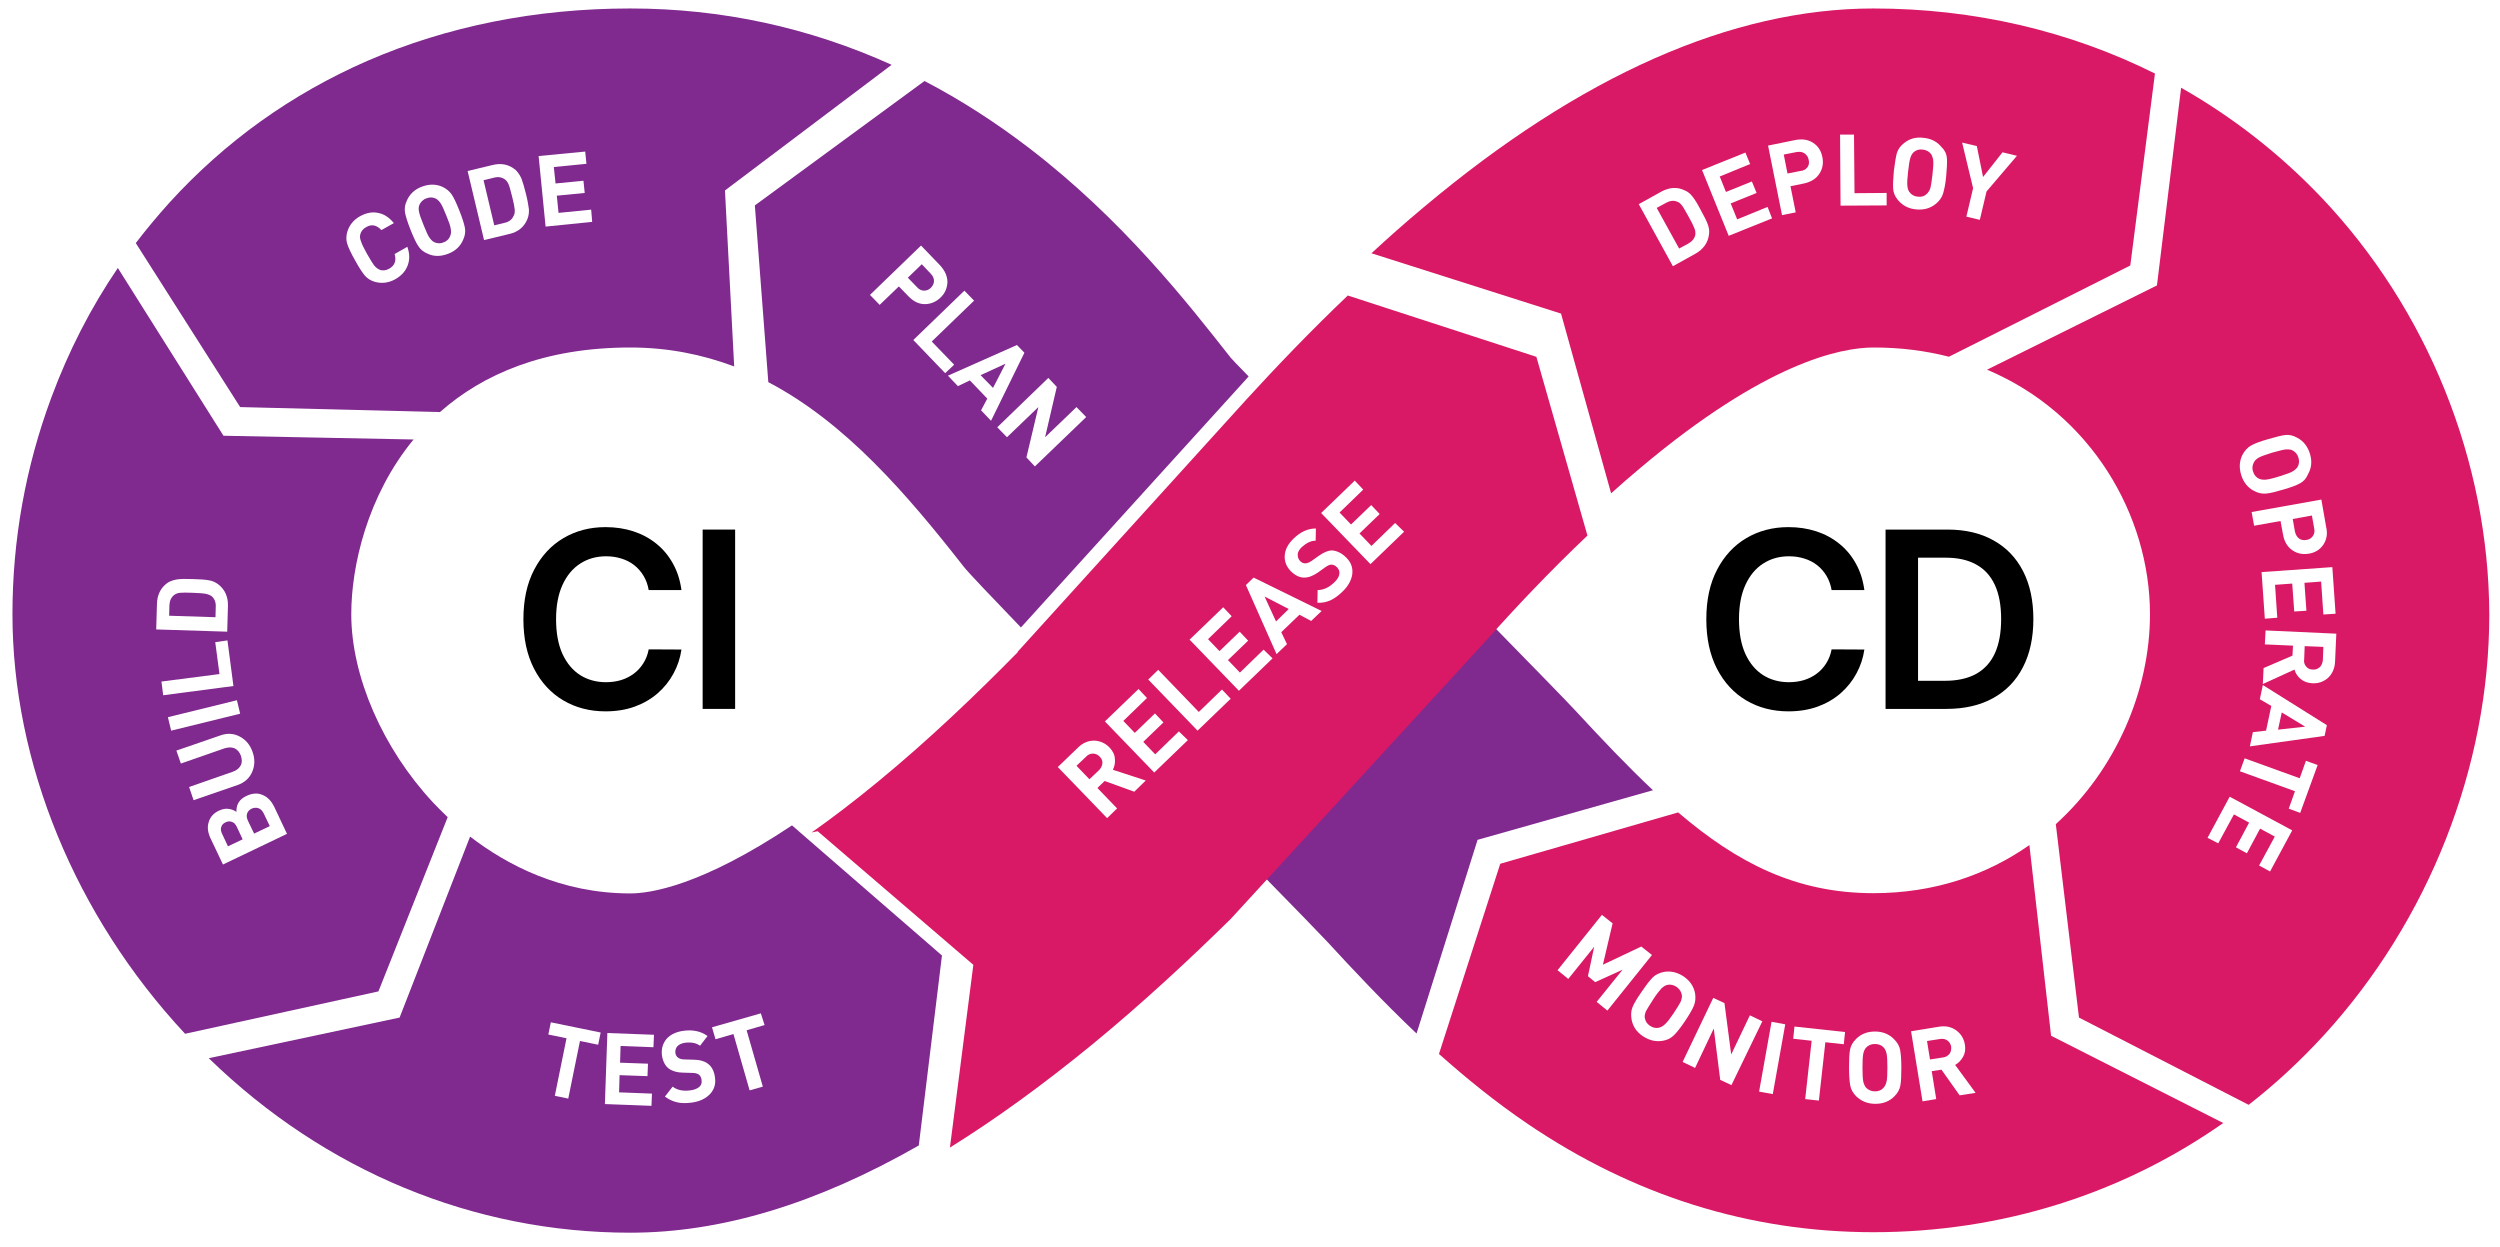
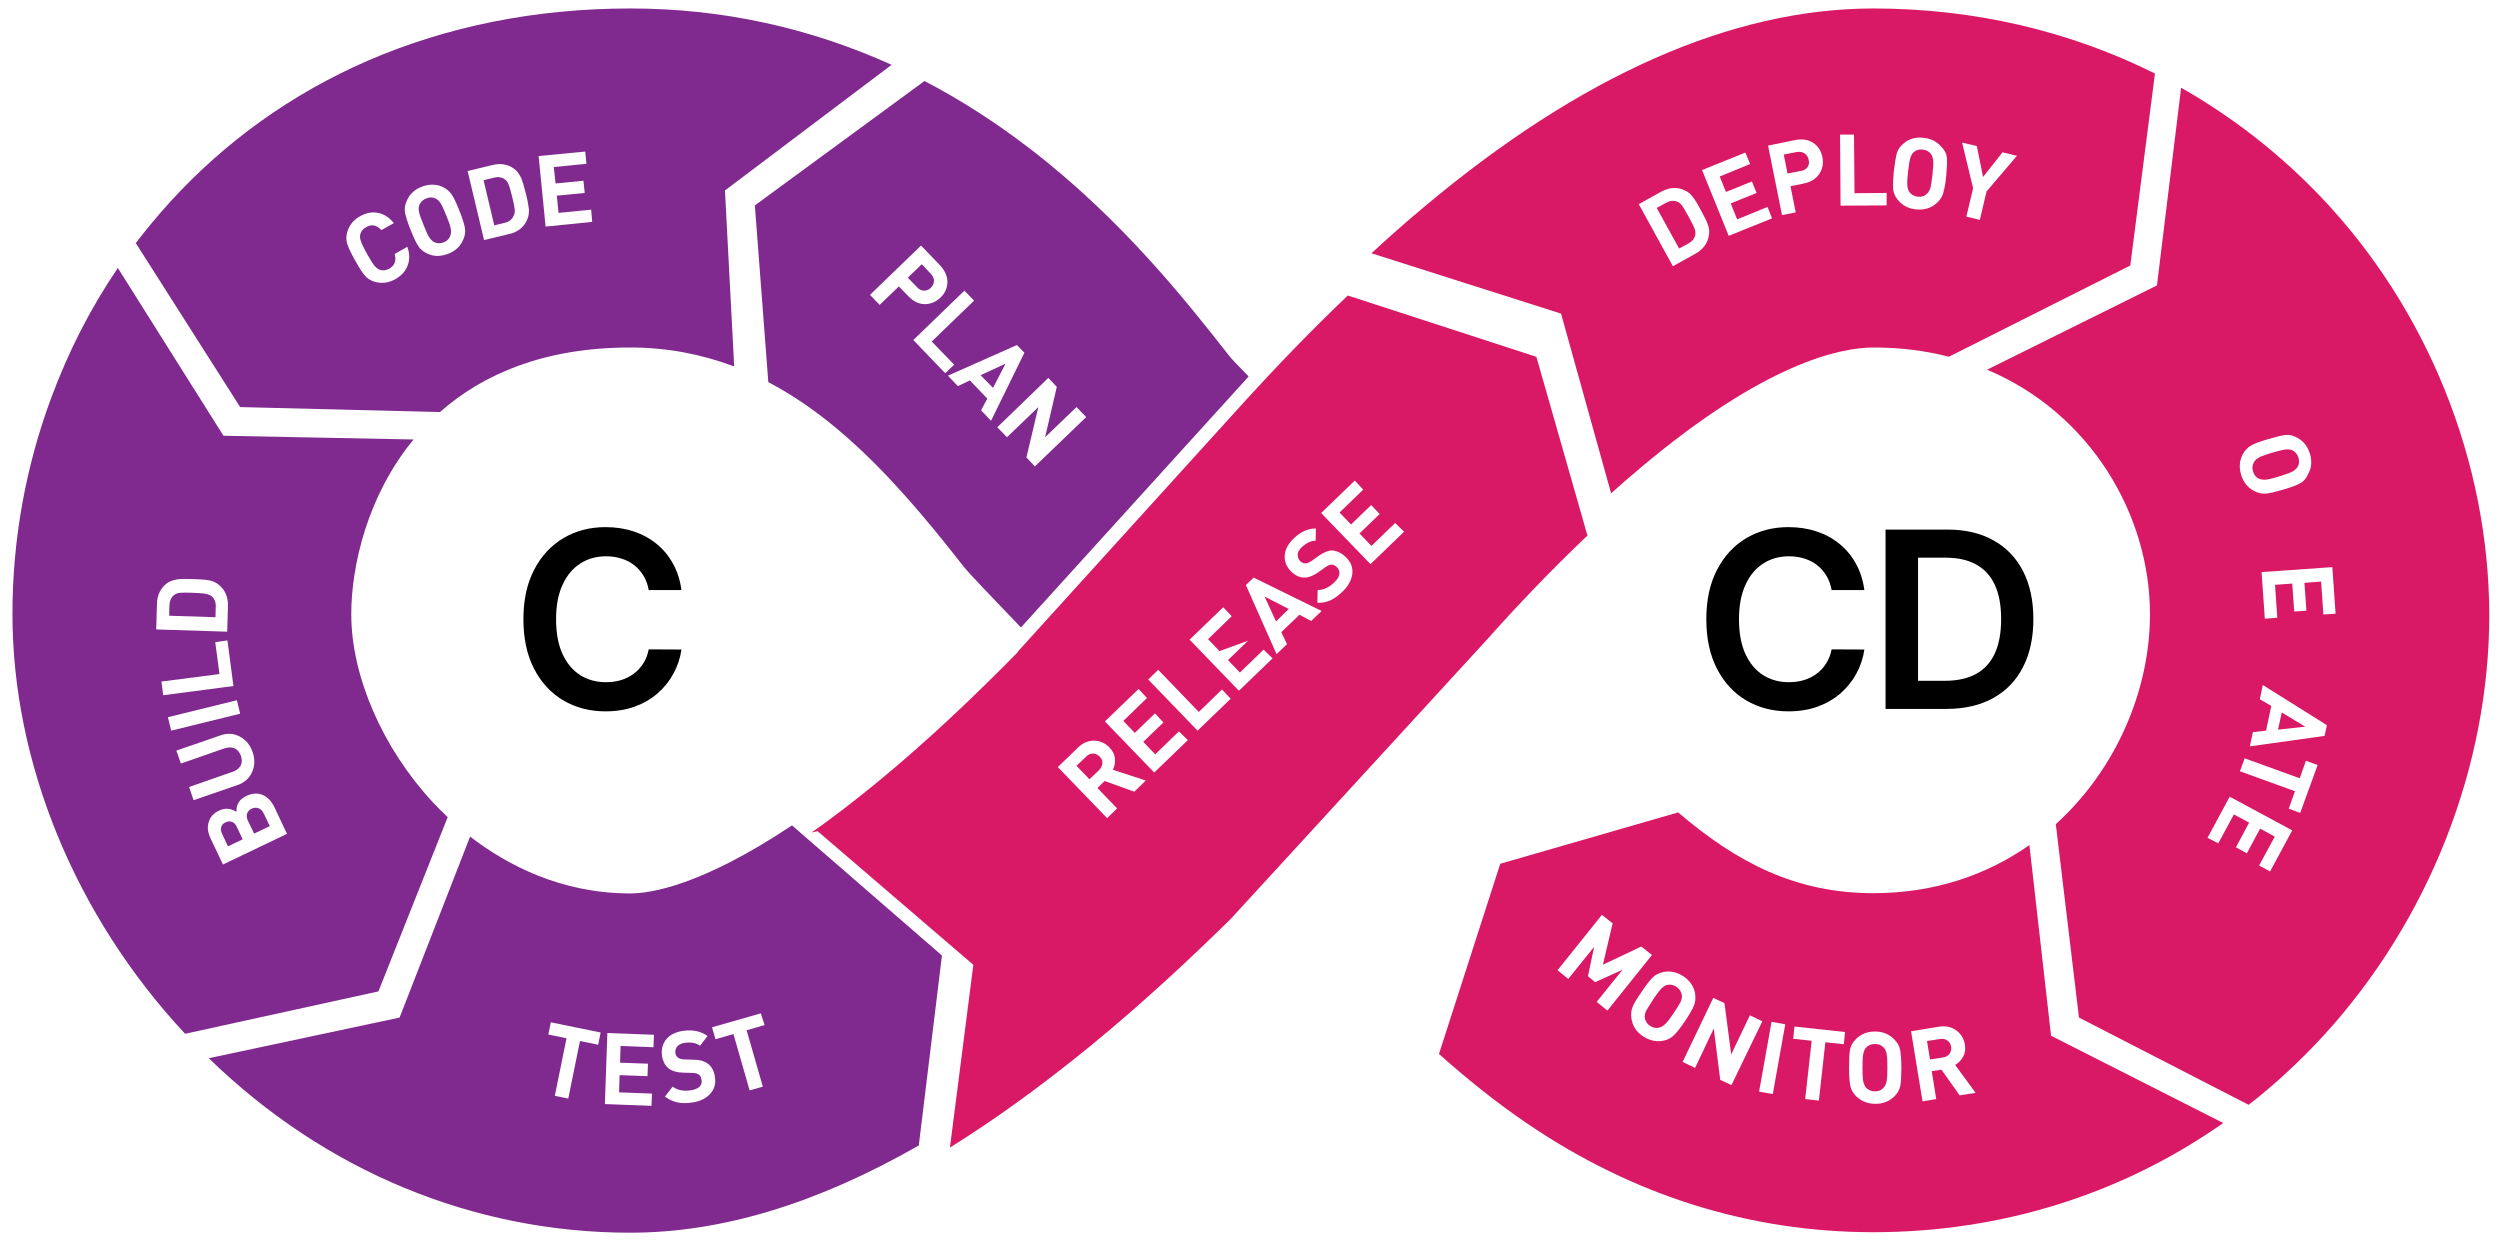
<svg xmlns="http://www.w3.org/2000/svg" width="730" height="364" viewBox="0 0 730 364" fill="none">
  <path d="M364.091 110.496C364.236 110.278 364.454 110.132 364.6 109.914C361.399 106.638 359.508 104.673 359.362 104.454C346.777 88.441 327.863 64.201 300.511 43.238C290.618 35.667 280.433 29.116 269.958 23.657L220.418 59.979L224.347 111.588C246.971 123.453 264.866 144.344 281.452 165.526C282.689 167.127 289.09 173.824 298.111 183.214L364.091 110.496Z" fill="#80298F" />
-   <path d="M460.042 207.526C457.569 204.832 447.239 194.278 434.072 180.812L367.073 253.893C377.767 264.812 385.623 272.891 387.515 274.93C395.153 283.228 403.81 292.472 413.63 301.789L431.453 245.231L482.666 230.746C475.391 223.903 467.971 216.115 460.042 207.526Z" fill="#80298F" />
  <path d="M470.444 144.052C473.282 141.505 476.264 138.884 479.247 136.409C515.474 105.983 537.297 101.47 547.118 101.47C554.975 101.47 562.249 102.416 569.087 104.163L622.046 77.522L629.248 21.473C604.296 9.026 576.362 2.475 547.045 2.475C505.799 2.475 461.57 21.983 415.667 60.562C410.43 64.929 405.337 69.442 400.463 73.955L455.823 91.57L470.444 144.052Z" fill="#D91965" />
  <path d="M130.723 238.607C129.123 237.079 127.668 235.623 126.431 234.313C111.737 218.517 102.571 197.481 102.571 179.356C102.571 165.307 107.227 144.78 120.757 128.33L65.253 127.238L34.408 78.25C26.479 89.896 20.005 102.562 14.986 116.101C7.42 136.482 3.637 157.737 3.637 179.356C3.637 222.739 21.969 267.432 53.977 301.789L54.05 301.862L110.5 289.488L130.723 238.607Z" fill="#80298F" />
  <path d="M677.769 57.577C665.62 44.839 651.872 34.139 636.886 25.622L629.83 83.345L580.217 107.948C610.479 120.687 627.793 150.385 627.793 179.356C627.793 201.557 617.899 224.704 600.295 240.645L607.06 297.131L656.6 322.607C664.384 316.566 671.658 309.796 678.496 302.372C709.195 268.815 726.872 223.976 726.872 179.428C726.727 134.735 708.904 90.333 677.769 57.577Z" fill="#D91965" />
  <path d="M128.468 120.323C140.98 109.258 158.876 101.47 184.046 101.47C195.03 101.47 205.069 103.508 214.38 107.002L211.689 55.612L260.355 18.925C236.204 8.007 210.67 2.475 184.046 2.475C156.475 2.475 130.65 7.643 107.299 17.761C85.112 27.442 65.689 41.345 49.467 59.179C46.048 62.964 42.774 66.894 39.646 70.971L70.126 118.867L128.468 120.323Z" fill="#80298F" />
  <path d="M592.584 246.76C580.144 255.495 564.795 260.808 547.045 260.808C524.567 260.808 507.399 252.073 490.013 237.224L438.073 252.219L420.177 307.758C428.106 314.819 436.69 321.807 446.147 328.212C477.064 349.176 511.036 359.803 547.045 359.803C584.436 359.803 619.645 348.666 649.18 327.921L598.913 302.444L592.584 246.76Z" fill="#D91965" />
  <path d="M231.257 241.009C204.851 258.625 189.938 260.881 184.046 260.881C163.822 260.881 148.037 252.583 137.27 244.285L116.683 297.131L60.96 308.996C94.86 341.97 138.216 359.949 184.046 359.949C210.525 359.949 238.386 351.578 268.285 334.472L275.05 279.006L231.257 241.009Z" fill="#80298F" />
  <g filter="url(#filter0_d_3317_1038)">
    <path d="M463.534 150.385L448.621 98.194L393.553 80.288C382.568 90.77 372.675 101.106 364.091 110.496L297.165 184.306C297.165 184.306 297.165 184.306 297.238 184.378C285.307 196.534 271.195 210.073 256.209 222.375C249.298 228.053 242.897 232.93 237.004 237.079L238.75 236.715L284.216 275.73L277.378 329.086C290.836 320.715 304.658 310.67 319.061 298.878C333.683 286.867 347.359 274.129 359.362 262.337L434.217 180.739C442.656 171.276 452.622 160.721 463.534 150.385Z" fill="#D91965" />
  </g>
  <path d="M334.556 227.907L331.21 231.183L322.553 228.053L320.443 230.091L326.19 236.06L323.281 238.898L308.877 223.976L314.697 218.371C316.151 216.916 317.752 216.261 319.498 216.261C321.244 216.333 322.699 216.988 323.935 218.226C324.881 219.245 325.463 220.264 325.536 221.501C325.681 222.666 325.463 223.758 324.954 224.777L334.556 227.907ZM321.898 222.884C321.971 222.157 321.68 221.501 321.098 220.919C320.516 220.337 319.862 220.046 319.134 220.046C318.407 220.046 317.679 220.337 317.097 220.992L314.333 223.612L318.116 227.543L320.88 224.923C321.462 224.34 321.826 223.685 321.898 222.884Z" fill="white" />
  <path d="M346.85 216.115L337.03 225.578L322.626 210.656L332.447 201.193L334.92 203.813L328.009 210.51L331.355 214.004L337.248 208.326L339.721 210.947L333.829 216.625L337.321 220.264L344.231 213.567L346.85 216.115Z" fill="white" />
  <path d="M359.362 204.032L349.687 213.349L335.284 198.427L338.194 195.588L350.051 207.89L356.816 201.339L359.362 204.032Z" fill="white" />
-   <path d="M371.584 192.24L361.763 201.702L347.359 186.78L357.18 177.318L359.653 179.938L352.743 186.635L356.089 190.129L361.981 184.451L364.455 187.072L358.562 192.749L362.054 196.389L368.965 189.692L371.584 192.24Z" fill="white" />
+   <path d="M371.584 192.24L361.763 201.702L347.359 186.78L357.18 177.318L359.653 179.938L352.743 186.635L356.089 190.129L364.455 187.072L358.562 192.749L362.054 196.389L368.965 189.692L371.584 192.24Z" fill="white" />
  <path d="M385.914 178.409L382.859 181.321L379.44 179.501L374.13 184.597L375.803 188.091L372.748 191.002L363.8 170.839L366.055 168.656L385.914 178.409ZM376.312 177.827L369.256 174.188L372.602 181.467L376.312 177.827Z" fill="white" />
  <path d="M393.189 162.905C394.571 164.288 395.08 165.889 394.862 167.709C394.571 169.529 393.625 171.203 392.025 172.732C390.861 173.896 389.697 174.697 388.533 175.279C387.369 175.789 386.132 176.08 384.677 176.007L384.75 172.295C386.423 172.295 388.024 171.567 389.551 170.111C390.424 169.311 390.933 168.51 391.079 167.709C391.224 166.981 391.006 166.253 390.424 165.671C389.915 165.162 389.406 164.87 388.751 164.87C388.242 164.87 387.66 165.162 386.933 165.671L384.896 167.127C383.441 168.146 382.131 168.656 380.822 168.656C379.44 168.656 378.13 168 376.894 166.763C375.584 165.38 375.002 163.851 375.148 162.104C375.293 160.357 376.166 158.756 377.767 157.227C379.803 155.262 381.913 154.316 384.241 154.316L384.168 157.883C382.786 157.883 381.477 158.538 380.094 159.775C379.367 160.503 378.931 161.231 378.931 161.959C378.931 162.687 379.149 163.342 379.658 163.851C380.094 164.288 380.604 164.506 381.113 164.506C381.695 164.506 382.35 164.215 383.004 163.779L385.041 162.323C386.496 161.304 387.805 160.721 389.042 160.721C390.424 160.867 391.879 161.522 393.189 162.905Z" fill="white" />
  <path d="M409.993 155.262L400.173 164.725L385.769 149.803L395.59 140.34L398.063 142.961L391.152 149.657L394.498 153.151L400.391 147.474L402.864 150.094L396.972 155.772L400.464 159.411L407.374 152.714L409.993 155.262Z" fill="white" />
  <path d="M276.651 82.399C276.578 84.146 275.923 85.674 274.614 86.912C273.304 88.149 271.777 88.804 270.031 88.804C268.285 88.804 266.685 88.004 265.23 86.475L262.465 83.636L256.864 89.023L254.027 86.111L268.94 71.699L274.541 77.522C275.923 79.05 276.651 80.652 276.651 82.399ZM269.74 84.874C270.467 84.874 271.195 84.655 271.777 84.073C272.359 83.491 272.722 82.836 272.722 82.035C272.722 81.307 272.431 80.579 271.777 79.924L269.158 77.158L265.084 81.089L267.703 83.782C268.285 84.51 269.012 84.801 269.74 84.874Z" fill="white" />
  <path d="M275.996 108.967L266.685 99.286L281.597 84.874L284.434 87.785L272.068 99.723L278.615 106.492L275.996 108.967Z" fill="white" />
  <path d="M289.381 122.87L286.472 119.813L288.29 116.392L283.198 111.078L279.706 112.752L276.796 109.695L296.947 100.742L299.129 102.999L289.381 122.87ZM289.963 113.262L293.601 106.201L286.326 109.55L289.963 113.262Z" fill="white" />
  <path d="M302.184 136.191L299.711 133.571L303.203 118.867L294.037 127.674L291.2 124.763L306.113 110.35L308.586 112.971L305.167 127.674L314.333 118.867L317.17 121.778L302.184 136.191Z" fill="white" />
  <path d="M494.232 57.432C494.887 58.232 495.687 59.543 496.633 61.362C497.651 63.182 498.306 64.492 498.669 65.511C499.033 66.458 499.179 67.477 499.033 68.423C498.742 70.898 497.36 72.79 495.032 74.101L488.485 77.74L478.519 59.615L485.066 55.976C487.467 54.666 489.795 54.52 491.977 55.612C492.85 55.976 493.577 56.558 494.232 57.432ZM494.741 66.603C494.45 65.875 493.941 64.784 493.068 63.255C492.195 61.726 491.613 60.635 491.177 60.052C490.74 59.47 490.231 59.033 489.722 58.888C488.703 58.451 487.612 58.596 486.448 59.252L483.757 60.707L490.304 72.572L492.995 71.116C494.159 70.461 494.814 69.588 495.032 68.569C495.105 67.914 495.032 67.258 494.741 66.603Z" fill="white" />
  <path d="M517.438 63.764L504.78 68.86L496.997 49.643L509.654 44.548L511.036 47.896L502.161 51.536L503.98 56.049L511.546 52.991L512.928 56.34L505.362 59.397L507.254 64.056L516.129 60.416L517.438 63.764Z" fill="white" />
  <path d="M529.441 41.709C530.896 42.655 531.769 44.038 532.132 45.858C532.496 47.678 532.205 49.279 531.259 50.735C530.314 52.191 528.786 53.137 526.749 53.574L522.821 54.374L524.349 62.017L520.348 62.818L516.274 42.51L524.13 40.908C526.24 40.471 527.986 40.763 529.441 41.709ZM527.768 48.842C528.204 48.26 528.35 47.532 528.131 46.659C527.986 45.858 527.549 45.203 526.895 44.766C526.24 44.329 525.513 44.257 524.567 44.402L520.857 45.13L521.948 50.662L525.658 49.934C526.676 49.861 527.331 49.425 527.768 48.842Z" fill="white" />
  <path d="M550.901 59.979L537.443 60.052L537.297 39.307H541.371L541.517 56.413L550.901 56.34V59.979Z" fill="white" />
  <path d="M568.505 46.222C568.578 47.387 568.505 49.134 568.287 51.463C568.068 53.792 567.705 55.466 567.341 56.631C566.977 57.723 566.25 58.742 565.231 59.543C563.631 60.853 561.74 61.362 559.484 61.144C557.229 60.926 555.483 59.979 554.174 58.378C553.301 57.359 552.865 56.194 552.792 55.102C552.719 54.011 552.792 52.191 553.01 49.861C553.301 47.532 553.592 45.785 553.883 44.693C554.247 43.602 554.902 42.582 555.993 41.782C557.593 40.471 559.485 39.962 561.74 40.253C563.922 40.471 565.741 41.418 566.977 43.019C567.923 43.893 568.432 45.057 568.505 46.222ZM564.286 50.953C564.504 49.061 564.577 47.678 564.504 46.95C564.431 46.222 564.213 45.567 563.922 45.057C563.34 44.257 562.54 43.82 561.449 43.674C560.357 43.529 559.484 43.82 558.757 44.475C558.321 44.912 558.03 45.421 557.811 46.149C557.593 46.877 557.375 48.187 557.157 50.153C556.938 52.045 556.866 53.428 556.938 54.156C557.011 54.884 557.157 55.539 557.52 56.049C558.102 56.849 558.975 57.359 559.994 57.432C561.085 57.577 561.958 57.286 562.685 56.558C563.122 56.121 563.486 55.539 563.704 54.811C563.849 54.156 564.067 52.846 564.286 50.953Z" fill="white" />
  <path d="M588.946 45.494L580.071 55.903L578.107 64.201L574.179 63.255L576.143 54.957L572.942 41.636L577.234 42.655L579.053 51.681L584.727 44.475L588.946 45.494Z" fill="white" />
  <path d="M118.939 72.062C119.666 74.101 119.666 75.92 119.011 77.595C118.357 79.269 117.193 80.506 115.447 81.525C113.483 82.617 111.519 82.835 109.555 82.326C108.245 81.962 107.227 81.307 106.499 80.433C105.772 79.56 104.826 78.104 103.662 75.993C102.498 73.955 101.771 72.354 101.407 71.262C101.043 70.17 101.043 68.933 101.407 67.695C101.989 65.73 103.298 64.128 105.19 63.109C106.936 62.163 108.682 61.799 110.355 62.163C112.101 62.454 113.628 63.473 115.01 65.147L111.373 67.186C109.991 65.73 108.536 65.366 106.936 66.312C105.99 66.822 105.408 67.549 105.19 68.496C105.044 69.078 105.117 69.733 105.408 70.461C105.626 71.189 106.208 72.427 107.154 74.101C108.1 75.775 108.827 76.939 109.264 77.522C109.773 78.104 110.282 78.541 110.864 78.759C111.737 79.123 112.683 78.978 113.628 78.468C115.229 77.595 115.811 76.139 115.229 74.173L118.939 72.062Z" fill="white" />
  <path d="M131.887 56.777C132.542 57.723 133.269 59.324 134.142 61.508C135.015 63.692 135.524 65.366 135.743 66.458C135.961 67.622 135.815 68.787 135.233 70.024C134.433 71.917 132.978 73.3 130.869 74.101C128.759 74.901 126.795 74.974 124.904 74.101C123.667 73.591 122.721 72.79 122.139 71.844C121.485 70.898 120.757 69.296 119.884 67.113C119.011 64.929 118.502 63.255 118.284 62.163C118.066 60.998 118.211 59.834 118.793 58.596C119.593 56.704 121.048 55.321 123.158 54.52C125.267 53.719 127.232 53.719 129.123 54.52C130.36 55.102 131.233 55.83 131.887 56.777ZM130.36 63.037C129.632 61.217 129.123 60.052 128.686 59.397C128.25 58.742 127.813 58.305 127.304 58.014C126.431 57.577 125.486 57.505 124.467 57.941C123.449 58.305 122.794 59.033 122.43 59.907C122.212 60.489 122.212 61.144 122.358 61.872C122.503 62.6 122.94 63.91 123.667 65.657C124.394 67.477 124.904 68.641 125.34 69.296C125.777 69.952 126.213 70.388 126.722 70.68C127.668 71.116 128.614 71.189 129.559 70.752C130.578 70.388 131.233 69.66 131.523 68.714C131.742 68.132 131.742 67.477 131.596 66.749C131.523 66.021 131.087 64.784 130.36 63.037Z" fill="white" />
  <path d="M152.256 52.118C152.62 53.064 153.056 54.52 153.565 56.558C154.075 58.524 154.293 60.052 154.438 61.071C154.511 62.09 154.366 63.037 154.002 63.983C153.056 66.312 151.238 67.768 148.619 68.35L141.344 70.097L136.543 49.934L143.818 48.187C146.436 47.532 148.691 48.042 150.583 49.643C151.31 50.371 151.819 51.172 152.256 52.118ZM150.292 61.144C150.219 60.416 150.001 59.179 149.564 57.505C149.128 55.83 148.837 54.593 148.546 53.938C148.255 53.21 147.891 52.7 147.455 52.409C146.582 51.754 145.491 51.536 144.181 51.9L141.199 52.627L144.327 65.803L147.309 65.075C148.619 64.784 149.492 64.128 149.928 63.109C150.292 62.527 150.365 61.872 150.292 61.144Z" fill="white" />
  <path d="M172.916 64.784L159.312 66.166L157.275 45.567L170.879 44.257L171.242 47.823L161.713 48.77L162.222 53.574L170.37 52.773L170.733 56.34L162.586 57.141L163.095 62.163L172.625 61.217L172.916 64.784Z" fill="white" />
  <path d="M469.353 295.093L466.225 292.545L473.791 283.155L465.789 286.795L463.679 285.048L465.498 276.458L457.932 285.848L454.804 283.301L467.753 267.141L470.881 269.616L468.044 281.699L479.247 276.386L482.375 278.86L469.353 295.093Z" fill="white" />
  <path d="M494.596 293.71C494.159 294.802 493.287 296.257 491.977 298.223C490.668 300.188 489.577 301.498 488.776 302.299C487.976 303.1 486.885 303.682 485.576 303.9C483.539 304.264 481.647 303.828 479.756 302.59C477.865 301.353 476.773 299.678 476.41 297.64C476.191 296.33 476.264 295.093 476.701 294.074C477.137 292.982 478.01 291.526 479.392 289.561C480.702 287.595 481.793 286.212 482.593 285.412C483.393 284.611 484.484 284.101 485.794 283.81C487.831 283.446 489.722 283.883 491.613 285.12C493.432 286.358 494.596 288.032 494.96 290.07C495.178 291.453 495.032 292.691 494.596 293.71ZM488.631 295.966C489.722 294.365 490.377 293.2 490.74 292.545C491.031 291.817 491.177 291.162 491.104 290.58C490.959 289.633 490.449 288.833 489.577 288.178C488.704 287.595 487.758 287.377 486.812 287.595C486.23 287.741 485.721 288.105 485.139 288.614C484.63 289.197 483.757 290.216 482.738 291.817C481.72 293.419 480.993 294.583 480.629 295.238C480.338 295.966 480.192 296.549 480.265 297.131C480.411 298.15 480.92 298.951 481.793 299.533C482.666 300.115 483.611 300.334 484.557 300.042C485.139 299.897 485.721 299.533 486.23 299.023C486.739 298.587 487.54 297.568 488.631 295.966Z" fill="white" />
  <path d="M505.58 316.857L502.307 315.328L500.415 300.334L494.96 311.834L491.322 310.087L500.27 291.38L503.543 292.909L505.508 307.904L510.964 296.476L514.601 298.223L505.58 316.857Z" fill="white" />
  <path d="M517.656 319.477L513.655 318.75L517.293 298.368L521.294 299.096L517.656 319.477Z" fill="white" />
  <path d="M538.388 304.919L533.005 304.337L531.114 321.37L527.113 320.933L529.004 303.9L523.621 303.318L523.985 299.751L538.752 301.353L538.388 304.919Z" fill="white" />
  <path d="M554.829 306.521C555.048 307.685 555.193 309.432 555.193 311.762C555.193 314.091 555.12 315.838 554.902 317.003C554.684 318.167 554.102 319.186 553.156 320.133C551.701 321.588 549.883 322.316 547.627 322.316C545.372 322.316 543.554 321.588 542.026 320.133C541.08 319.186 540.498 318.167 540.28 317.003C540.062 315.838 539.917 314.091 539.917 311.762C539.917 309.432 539.989 307.685 540.207 306.521C540.426 305.356 541.008 304.337 541.953 303.391C543.408 301.935 545.227 301.207 547.482 301.207C549.737 301.207 551.556 301.935 553.011 303.391C553.956 304.337 554.611 305.356 554.829 306.521ZM551.119 311.762C551.119 309.869 551.046 308.486 550.901 307.758C550.756 307.03 550.465 306.375 550.101 305.938C549.446 305.211 548.573 304.847 547.482 304.847C546.391 304.847 545.518 305.211 544.863 305.938C544.499 306.375 544.208 306.957 544.063 307.758C543.917 308.486 543.845 309.869 543.845 311.762C543.845 313.654 543.917 315.037 544.063 315.765C544.208 316.493 544.499 317.075 544.863 317.585C545.591 318.313 546.464 318.677 547.482 318.677C548.573 318.677 549.446 318.313 550.101 317.512C550.465 317.075 550.756 316.42 550.901 315.692C551.046 314.964 551.119 313.654 551.119 311.762Z" fill="white" />
  <path d="M576.871 319.114L572.215 319.841L566.905 312.344L564.068 312.781L565.377 320.933L561.376 321.588L558.03 301.134L566.032 299.824C568.069 299.46 569.742 299.824 571.197 300.843C572.579 301.862 573.452 303.245 573.743 304.992C573.961 306.375 573.816 307.54 573.234 308.559C572.652 309.578 571.924 310.379 570.906 310.961L576.871 319.114ZM569.233 307.758C569.669 307.176 569.815 306.448 569.742 305.647C569.596 304.847 569.233 304.264 568.651 303.828C568.069 303.391 567.269 303.245 566.468 303.391L562.686 303.973L563.558 309.36L567.341 308.777C568.069 308.705 568.723 308.341 569.233 307.758Z" fill="white" />
  <path d="M174.662 305.065L169.351 303.973L165.932 320.788L162.004 319.987L165.423 303.172L160.113 302.081L160.84 298.514L175.389 301.498L174.662 305.065Z" fill="white" />
  <path d="M190.229 322.899L176.626 322.389L177.353 301.644L190.957 302.153L190.811 305.793L181.209 305.429L181.063 310.306L189.211 310.597L189.065 314.237L180.918 313.945L180.772 318.968L190.375 319.332L190.229 322.899Z" fill="white" />
  <path d="M208.779 314.673C209.07 316.639 208.488 318.24 207.252 319.55C205.942 320.86 204.196 321.661 202.014 321.952C200.414 322.171 198.959 322.171 197.722 321.88C196.485 321.588 195.321 321.079 194.157 320.205L196.413 317.294C197.722 318.313 199.468 318.677 201.578 318.386C202.741 318.24 203.614 317.876 204.196 317.367C204.778 316.857 204.997 316.202 204.851 315.328C204.778 314.601 204.487 314.091 203.978 313.727C203.542 313.436 202.887 313.29 202.014 313.29L199.541 313.217C197.795 313.217 196.34 312.781 195.321 312.053C194.23 311.252 193.576 309.942 193.285 308.195C193.066 306.302 193.503 304.774 194.594 303.391C195.758 302.081 197.431 301.28 199.613 300.989C202.378 300.625 204.706 301.134 206.597 302.517L204.415 305.356C203.323 304.555 201.868 304.264 200.05 304.483C199.031 304.628 198.304 304.992 197.795 305.502C197.286 306.084 197.14 306.739 197.213 307.467C197.286 308.049 197.577 308.559 198.013 308.85C198.522 309.214 199.177 309.36 199.977 309.36L202.45 309.432C204.269 309.432 205.579 309.796 206.597 310.524C207.834 311.398 208.561 312.781 208.779 314.673Z" fill="white" />
  <path d="M223.256 299.314L218.018 300.843L222.747 317.294L218.891 318.386L214.163 301.935L208.925 303.464L207.907 299.97L222.165 295.893L223.256 299.314Z" fill="white" />
  <path d="M671.585 141.141C670.567 141.723 668.966 142.305 666.711 142.961C664.456 143.616 662.783 144.052 661.619 144.125C660.455 144.198 659.291 143.98 658.127 143.324C656.309 142.378 655.072 140.777 654.417 138.666C653.763 136.482 653.908 134.517 654.854 132.697C655.509 131.532 656.309 130.659 657.327 130.077C658.346 129.494 659.946 128.912 662.201 128.257C664.456 127.602 666.129 127.165 667.293 127.019C668.457 126.874 669.621 127.165 670.785 127.82C672.604 128.766 673.84 130.368 674.495 132.479C675.15 134.59 675.004 136.555 673.986 138.375C673.404 139.758 672.604 140.631 671.585 141.141ZM665.547 139.103C667.366 138.52 668.675 138.084 669.33 137.72C669.985 137.356 670.494 136.919 670.858 136.409C671.367 135.609 671.44 134.662 671.149 133.643C670.858 132.624 670.203 131.896 669.33 131.46C668.821 131.241 668.166 131.168 667.366 131.241C666.639 131.314 665.329 131.678 663.438 132.188C661.619 132.77 660.31 133.207 659.655 133.571C659 133.934 658.491 134.371 658.2 134.881C657.691 135.754 657.545 136.701 657.909 137.72C658.2 138.739 658.855 139.467 659.728 139.831C660.31 140.049 660.964 140.122 661.692 140.049C662.419 139.976 663.729 139.685 665.547 139.103Z" fill="white" />
-   <path d="M678.423 159.047C677.405 160.503 676.023 161.376 674.204 161.668C672.385 161.959 670.785 161.668 669.33 160.649C667.875 159.629 667.002 158.101 666.639 156.063L665.911 152.132L658.2 153.515L657.473 149.512L677.841 145.872L679.224 153.806C679.733 155.844 679.369 157.591 678.423 159.047ZM671.294 157.227C671.876 157.664 672.604 157.81 673.477 157.664C674.35 157.519 674.932 157.155 675.368 156.499C675.805 155.844 675.95 155.116 675.732 154.243L675.077 150.531L669.476 151.55L670.13 155.262C670.349 156.136 670.712 156.791 671.294 157.227Z" fill="white" />
  <path d="M661.328 180.666L660.382 167.054L681.042 165.598L681.988 179.21L678.423 179.429L677.768 169.82L672.894 170.184L673.476 178.337L669.912 178.555L669.33 170.403L664.311 170.767L664.965 180.375L661.328 180.666Z" fill="white" />
-   <path d="M660.746 199.737L660.964 195.079L669.403 191.439L669.548 188.527L661.328 188.163L661.546 184.087L682.206 185.033L681.842 193.113C681.769 195.151 681.042 196.753 679.805 197.917C678.496 199.082 676.968 199.592 675.222 199.519C673.84 199.446 672.676 199.009 671.803 198.281C670.93 197.553 670.276 196.607 669.985 195.515L660.746 199.737ZM673.404 194.642C673.913 195.224 674.495 195.515 675.368 195.515C676.168 195.588 676.823 195.297 677.405 194.787C677.914 194.278 678.205 193.55 678.278 192.676L678.423 188.891L672.967 188.673L672.822 192.458C672.676 193.332 672.895 194.059 673.404 194.642Z" fill="white" />
  <path d="M656.963 217.935L657.836 213.786L661.692 213.349L663.22 206.143L659.873 204.177L660.746 200.028L679.442 211.748L678.787 214.878L656.963 217.935ZM665.184 213.058L673.113 212.184L666.275 208.035L665.184 213.058Z" fill="white" />
  <path d="M668.312 236.132L670.131 231.037L654.054 225.214L655.436 221.429L671.513 227.252L673.331 222.157L676.75 223.394L671.658 237.37L668.312 236.132Z" fill="white" />
  <path d="M644.597 244.649L651.071 232.638L669.33 242.465L662.856 254.476L659.655 252.729L664.238 244.285L659.946 241.956L656.09 249.162L652.89 247.415L656.745 240.209L652.308 237.807L647.725 246.25L644.597 244.649Z" fill="white" />
  <path d="M71.945 232.42C73.618 231.619 75.219 231.474 76.674 232.129C78.128 232.711 79.22 233.876 80.093 235.623L83.802 243.484L65.107 252.437L61.542 244.94C60.669 243.12 60.451 241.519 60.961 239.99C61.397 238.534 62.415 237.37 64.088 236.642C65.034 236.205 65.98 236.06 66.853 236.205C67.726 236.351 68.453 236.642 69.035 237.079C68.963 234.895 69.908 233.366 71.945 232.42ZM67.726 239.99C67.144 239.772 66.489 239.772 65.834 240.136C65.18 240.427 64.743 240.937 64.598 241.519C64.379 242.101 64.525 242.829 64.889 243.557L66.562 247.124L70.854 245.086L69.181 241.519C68.817 240.718 68.38 240.209 67.726 239.99ZM75.437 235.987C74.782 235.768 74.127 235.841 73.473 236.132C72.818 236.424 72.382 236.933 72.163 237.515C71.945 238.17 72.018 238.826 72.382 239.626L74.2 243.411L78.783 241.228L76.965 237.443C76.601 236.715 76.091 236.205 75.437 235.987Z" fill="white" />
  <path d="M64.38 214.732C66.417 214.004 68.308 214.15 70.054 215.096C71.8 216.042 73.037 217.498 73.764 219.609C74.491 221.647 74.419 223.612 73.618 225.432C72.818 227.252 71.436 228.489 69.399 229.217L56.523 233.658L55.214 229.8L67.944 225.359C69.035 224.995 69.836 224.34 70.272 223.54C70.709 222.739 70.709 221.793 70.345 220.701C69.981 219.682 69.399 218.954 68.526 218.517C67.653 218.153 66.708 218.153 65.544 218.517L52.813 222.957L51.504 219.172L64.38 214.732Z" fill="white" />
  <path d="M69.181 204.469L70.126 208.399L49.976 213.349L49.03 209.418L69.181 204.469Z" fill="white" />
  <path d="M66.417 186.999L68.163 200.319L47.648 203.013L47.139 199.009L64.089 196.825L62.852 187.508L66.417 186.999Z" fill="white" />
  <path d="M51.867 169.165C52.886 169.019 54.413 169.019 56.45 169.092C58.487 169.165 60.015 169.238 61.033 169.456C62.052 169.602 62.925 170.039 63.725 170.621C65.689 172.149 66.635 174.26 66.562 176.954L66.344 184.451L45.611 183.796L45.83 176.299C45.902 173.605 46.993 171.494 49.03 170.111C49.903 169.602 50.849 169.311 51.867 169.165ZM60.015 173.387C59.288 173.241 58.051 173.169 56.305 173.096C54.559 173.023 53.322 173.023 52.595 173.096C51.867 173.169 51.285 173.387 50.849 173.751C49.976 174.406 49.54 175.425 49.467 176.735L49.394 179.792L62.925 180.229L62.998 177.172C63.07 175.862 62.634 174.843 61.834 174.115C61.324 173.751 60.742 173.532 60.015 173.387Z" fill="white" />
  <path d="M198.986 172.304H189.424C189.151 170.736 188.648 169.347 187.915 168.136C187.182 166.909 186.27 165.869 185.179 165.017C184.088 164.165 182.844 163.526 181.446 163.099C180.066 162.656 178.574 162.435 176.972 162.435C174.125 162.435 171.602 163.151 169.404 164.582C167.205 165.997 165.483 168.077 164.239 170.821C162.995 173.548 162.372 176.881 162.372 180.818C162.372 184.824 162.995 188.199 164.239 190.943C165.5 193.67 167.222 195.733 169.404 197.131C171.602 198.511 174.117 199.202 176.946 199.202C178.514 199.202 179.98 198.997 181.344 198.588C182.725 198.162 183.96 197.54 185.051 196.722C186.159 195.903 187.088 194.898 187.838 193.705C188.605 192.511 189.134 191.148 189.424 189.614L198.986 189.665C198.628 192.153 197.852 194.489 196.659 196.67C195.483 198.852 193.941 200.778 192.031 202.449C190.122 204.102 187.889 205.398 185.333 206.335C182.776 207.256 179.938 207.716 176.818 207.716C172.216 207.716 168.108 206.651 164.495 204.52C160.881 202.389 158.034 199.312 155.955 195.29C153.875 191.267 152.835 186.443 152.835 180.818C152.835 175.176 153.884 170.352 155.98 166.347C158.077 162.324 160.932 159.247 164.546 157.116C168.159 154.986 172.25 153.92 176.818 153.92C179.733 153.92 182.443 154.33 184.949 155.148C187.455 155.966 189.688 157.168 191.648 158.753C193.608 160.321 195.219 162.247 196.48 164.531C197.759 166.798 198.594 169.389 198.986 172.304Z" fill="black" />
-   <path d="M214.659 154.636V207H205.173V154.636H214.659Z" fill="black" />
  <path d="M544.396 172.304H534.834C534.561 170.736 534.058 169.347 533.325 168.136C532.592 166.909 531.68 165.869 530.589 165.017C529.498 164.165 528.254 163.526 526.856 163.099C525.476 162.656 523.984 162.435 522.382 162.435C519.535 162.435 517.013 163.151 514.814 164.582C512.615 165.997 510.893 168.077 509.649 170.821C508.405 173.548 507.783 176.881 507.783 180.818C507.783 184.824 508.405 188.199 509.649 190.943C510.91 193.67 512.632 195.733 514.814 197.131C517.013 198.511 519.527 199.202 522.356 199.202C523.925 199.202 525.39 198.997 526.754 198.588C528.135 198.162 529.371 197.54 530.462 196.722C531.569 195.903 532.498 194.898 533.248 193.705C534.015 192.511 534.544 191.148 534.834 189.614L544.396 189.665C544.038 192.153 543.263 194.489 542.069 196.67C540.893 198.852 539.351 200.778 537.442 202.449C535.533 204.102 533.3 205.398 530.743 206.335C528.186 207.256 525.348 207.716 522.229 207.716C517.626 207.716 513.518 206.651 509.905 204.52C506.291 202.389 503.444 199.312 501.365 195.29C499.285 191.267 498.246 186.443 498.246 180.818C498.246 175.176 499.294 170.352 501.391 166.347C503.487 162.324 506.342 159.247 509.956 157.116C513.569 154.986 517.66 153.92 522.229 153.92C525.143 153.92 527.854 154.33 530.359 155.148C532.865 155.966 535.098 157.168 537.058 158.753C539.018 160.321 540.629 162.247 541.891 164.531C543.169 166.798 544.004 169.389 544.396 172.304Z" fill="black" />
  <path d="M568.327 207H550.583V154.636H568.685C573.884 154.636 578.35 155.685 582.083 157.781C585.833 159.861 588.714 162.852 590.725 166.756C592.736 170.659 593.742 175.33 593.742 180.767C593.742 186.222 592.728 190.909 590.699 194.83C588.688 198.75 585.782 201.758 581.981 203.855C578.197 205.952 573.645 207 568.327 207ZM560.069 198.793H567.867C571.515 198.793 574.557 198.128 576.995 196.798C579.432 195.452 581.265 193.449 582.492 190.79C583.719 188.114 584.333 184.773 584.333 180.767C584.333 176.761 583.719 173.437 582.492 170.795C581.265 168.136 579.449 166.151 577.046 164.838C574.66 163.508 571.694 162.844 568.148 162.844H560.069V198.793Z" fill="black" />
  <defs>
    <filter id="filter0_d_3317_1038" x="225.004" y="74.288" width="250.529" height="272.798" filterUnits="userSpaceOnUse" color-interpolation-filters="sRGB">
      <feFlood flood-opacity="0" result="BackgroundImageFix" />
      <feColorMatrix in="SourceAlpha" type="matrix" values="0 0 0 0 0 0 0 0 0 0 0 0 0 0 0 0 0 0 127 0" result="hardAlpha" />
      <feOffset dy="6" />
      <feGaussianBlur stdDeviation="6" />
      <feComposite in2="hardAlpha" operator="out" />
      <feColorMatrix type="matrix" values="0 0 0 0 0 0 0 0 0 0 0 0 0 0 0 0 0 0 0.25 0" />
      <feBlend mode="normal" in2="BackgroundImageFix" result="effect1_dropShadow_3317_1038" />
      <feBlend mode="normal" in="SourceGraphic" in2="effect1_dropShadow_3317_1038" result="shape" />
    </filter>
  </defs>
</svg>